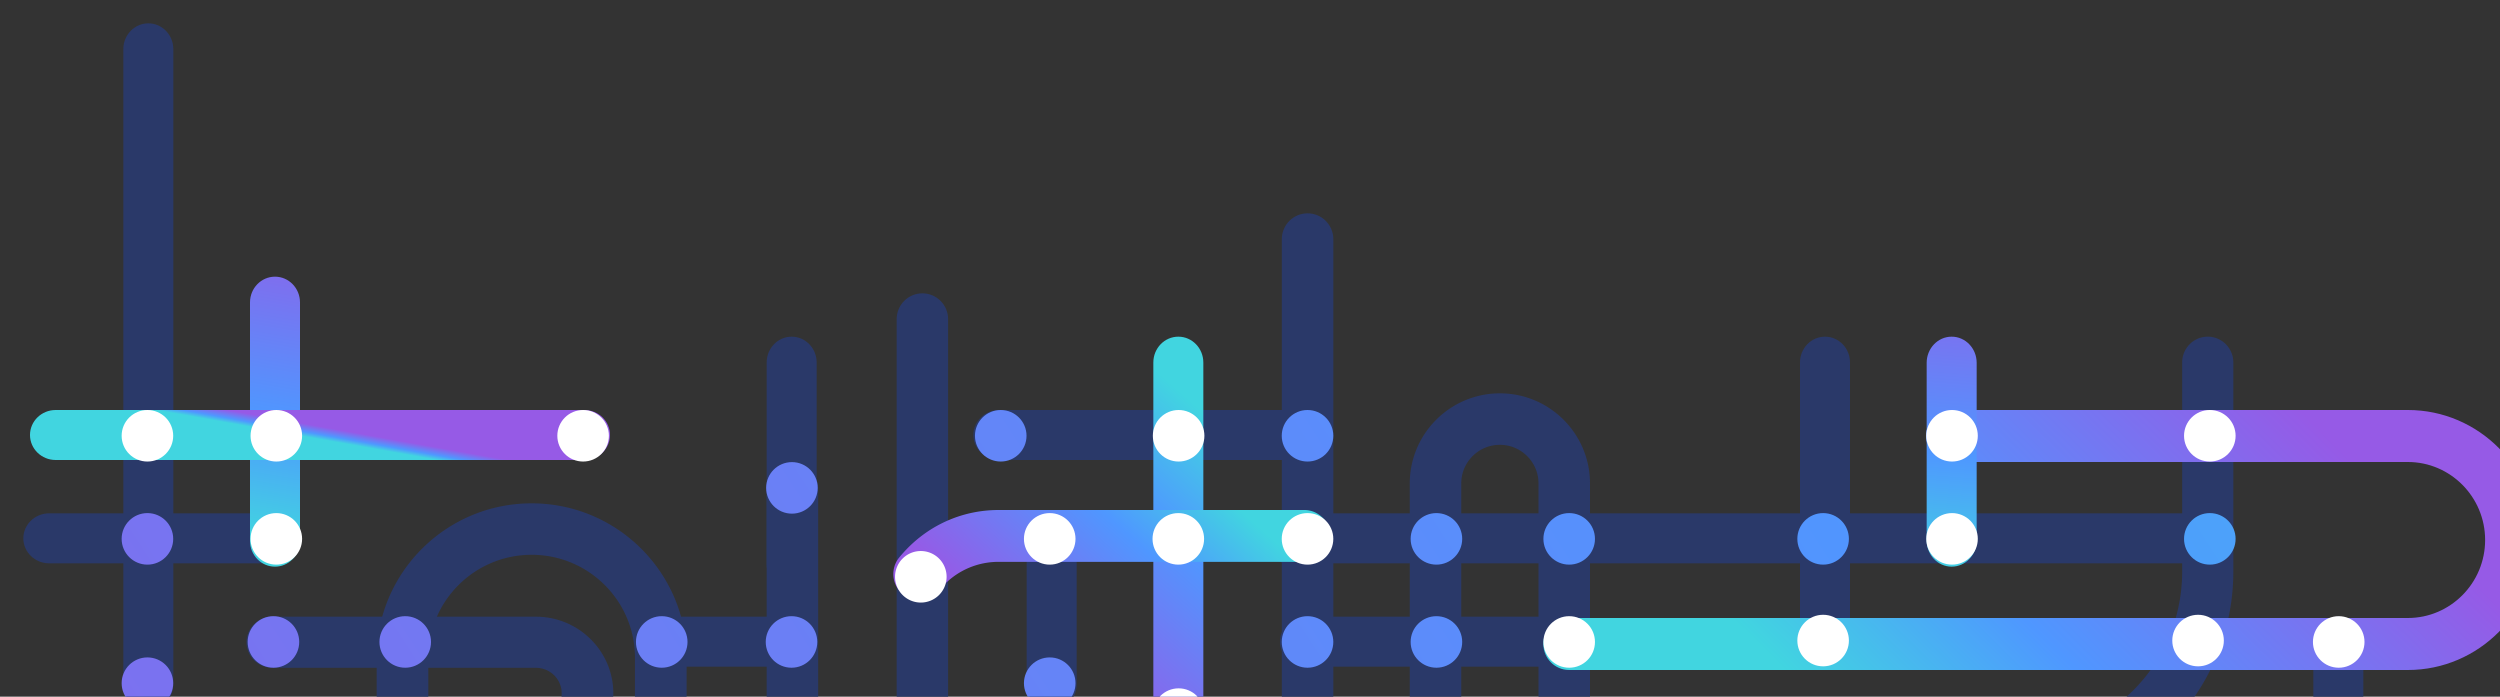
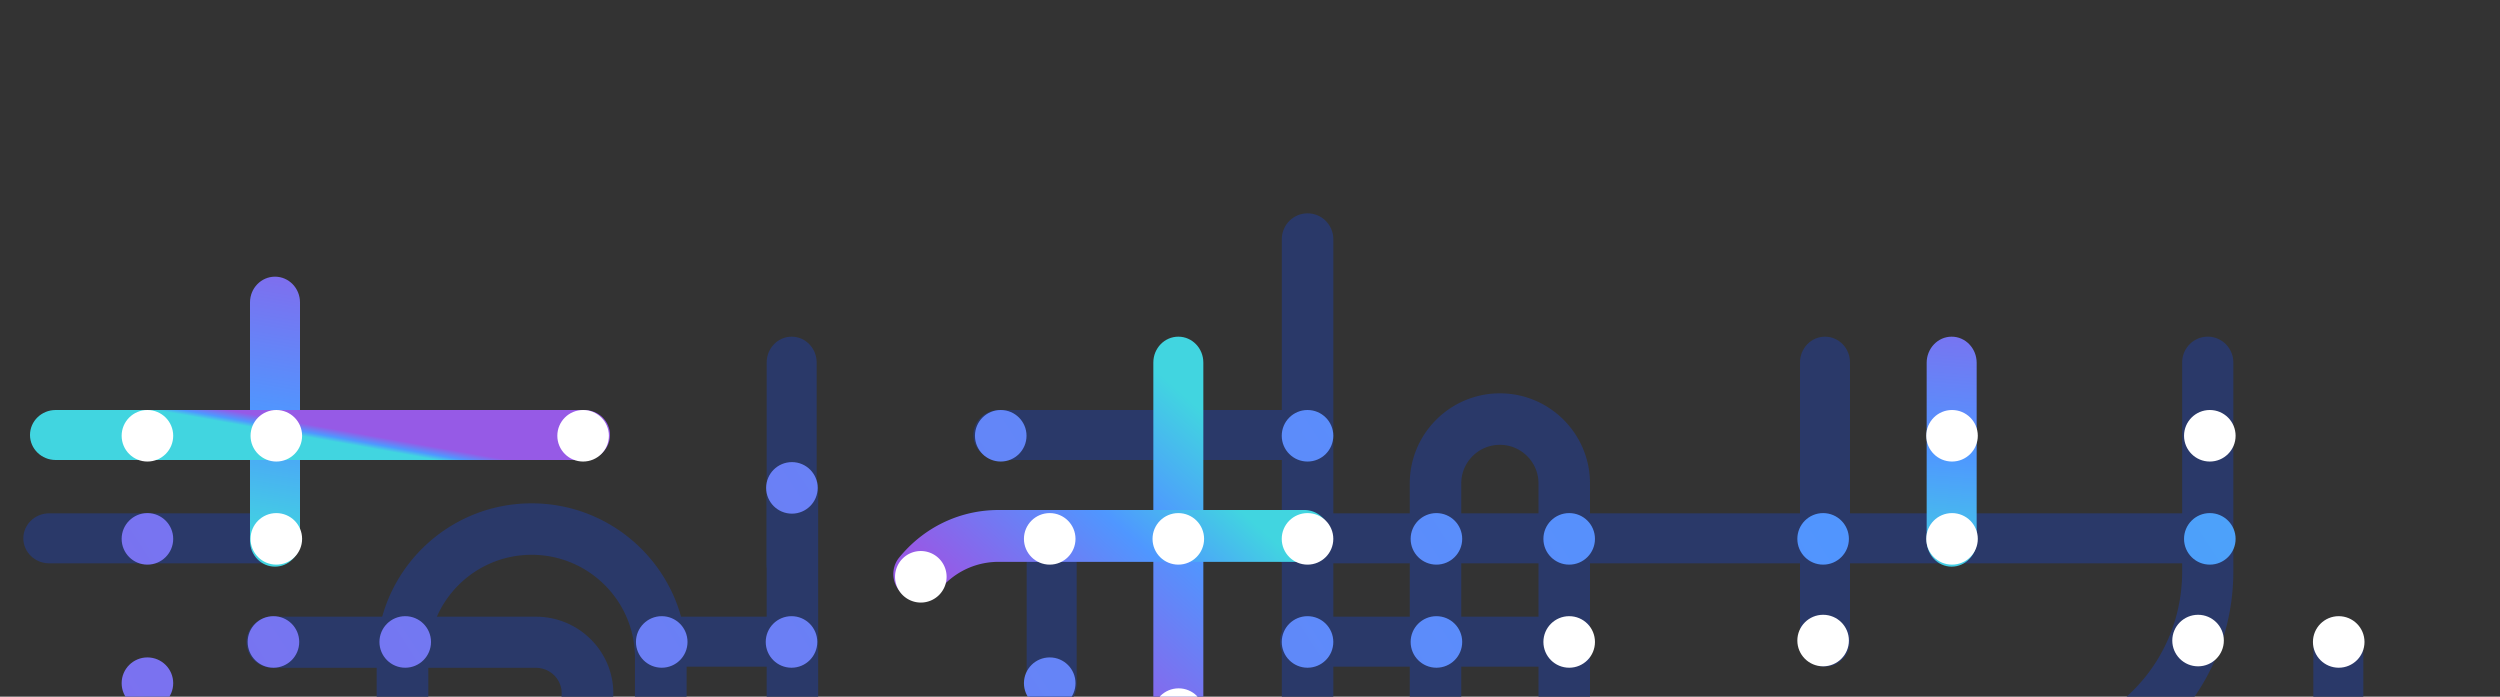
<svg xmlns="http://www.w3.org/2000/svg" width="750" height="209" viewBox="0 0 750 209">
  <rect x="0" y="0" width="750" height="209" fill="#333333" stroke="none" />
  <defs>
    <linearGradient x1="51.21%" y1="91.688%" x2="47.828%" y2="-24.854%" id="linearGradient-1">
      <stop stop-color="#41D5E0" offset="0%" />
      <stop stop-color="#4F97FF" offset="37.37%" />
      <stop stop-color="#965AE6" offset="100%" />
    </linearGradient>
    <linearGradient x1="85.982%" y1="61.491%" x2="12.558%" y2="41.99%" id="linearGradient-2">
      <stop stop-color="#41D5E0" offset="0%" />
      <stop stop-color="#4F97FF" offset="37.37%" />
      <stop stop-color="#965AE6" offset="100%" />
    </linearGradient>
    <linearGradient x1="46.061%" y1="13.775%" x2="56.532%" y2="110.077%" id="linearGradient-3">
      <stop stop-color="#41D5E0" offset="0%" />
      <stop stop-color="#4F97FF" offset="37.37%" />
      <stop stop-color="#965AE6" offset="100%" />
    </linearGradient>
    <linearGradient x1="50.912%" y1="105.652%" x2="48.523%" y2="-40.092%" id="linearGradient-4">
      <stop stop-color="#41D5E0" offset="0%" />
      <stop stop-color="#4F97FF" offset="37.37%" />
      <stop stop-color="#965AE6" offset="100%" />
    </linearGradient>
    <linearGradient x1="11.066%" y1="41.067%" x2="91.222%" y2="59.448%" id="linearGradient-5">
      <stop stop-color="#41D5E0" offset="0%" />
      <stop stop-color="#4F97FF" offset="37.37%" />
      <stop stop-color="#965AE6" offset="100%" />
    </linearGradient>
    <linearGradient x1="53.336%" y1="51.617%" x2="43.269%" y2="46.738%" id="linearGradient-6">
      <stop stop-color="#41D5E0" offset="0%" />
      <stop stop-color="#4F97FF" offset="37.37%" />
      <stop stop-color="#965AE6" offset="100%" />
    </linearGradient>
    <linearGradient x1="-4022.249%" y1="-2587.554%" x2="2676.071%" y2="1750.897%" id="linearGradient-7">
      <stop stop-color="#41D5E0" offset="0%" />
      <stop stop-color="#4F97FF" offset="37.37%" />
      <stop stop-color="#965AE6" offset="100%" />
    </linearGradient>
    <linearGradient x1="-3775.107%" y1="-2427.492%" x2="2923.214%" y2="1910.958%" id="linearGradient-8">
      <stop stop-color="#41D5E0" offset="0%" />
      <stop stop-color="#4F97FF" offset="37.37%" />
      <stop stop-color="#965AE6" offset="100%" />
    </linearGradient>
    <linearGradient x1="-2937.8%" y1="-1885.175%" x2="3760.504%" y2="2453.264%" id="linearGradient-9">
      <stop stop-color="#41D5E0" offset="0%" />
      <stop stop-color="#4F97FF" offset="37.37%" />
      <stop stop-color="#965AE6" offset="100%" />
    </linearGradient>
    <linearGradient x1="-3119.143%" y1="-2002.629%" x2="3579.16%" y2="2335.81%" id="linearGradient-10">
      <stop stop-color="#41D5E0" offset="0%" />
      <stop stop-color="#4F97FF" offset="37.37%" />
      <stop stop-color="#965AE6" offset="100%" />
    </linearGradient>
    <linearGradient x1="-3210.415%" y1="-2061.745%" x2="3487.889%" y2="2276.693%" id="linearGradient-11">
      <stop stop-color="#41D5E0" offset="0%" />
      <stop stop-color="#4F97FF" offset="37.37%" />
      <stop stop-color="#965AE6" offset="100%" />
    </linearGradient>
    <linearGradient x1="-2062.801%" y1="-1318.445%" x2="4635.502%" y2="3019.994%" id="linearGradient-12">
      <stop stop-color="#41D5E0" offset="0%" />
      <stop stop-color="#4F97FF" offset="37.37%" />
      <stop stop-color="#965AE6" offset="100%" />
    </linearGradient>
    <linearGradient x1="-3386.479%" y1="-2175.78%" x2="3311.825%" y2="2162.659%" id="linearGradient-13">
      <stop stop-color="#41D5E0" offset="0%" />
      <stop stop-color="#4F97FF" offset="37.37%" />
      <stop stop-color="#965AE6" offset="100%" />
    </linearGradient>
    <linearGradient x1="-3622.929%" y1="-2328.927%" x2="3075.375%" y2="2009.512%" id="linearGradient-14">
      <stop stop-color="#41D5E0" offset="0%" />
      <stop stop-color="#4F97FF" offset="37.37%" />
      <stop stop-color="#965AE6" offset="100%" />
    </linearGradient>
    <linearGradient x1="-4097.517%" y1="-2636.336%" x2="2600.8%" y2="1702.113%" id="linearGradient-15">
      <stop stop-color="#41D5E0" offset="0%" />
      <stop stop-color="#4F97FF" offset="37.37%" />
      <stop stop-color="#965AE6" offset="100%" />
    </linearGradient>
    <linearGradient x1="-4097.541%" y1="-2636.33%" x2="2600.762%" y2="1702.109%" id="linearGradient-16">
      <stop stop-color="#41D5E0" offset="0%" />
      <stop stop-color="#4F97FF" offset="37.37%" />
      <stop stop-color="#965AE6" offset="100%" />
    </linearGradient>
    <linearGradient x1="-4798.88%" y1="-3090.553%" x2="1899.426%" y2="1247.887%" id="linearGradient-17">
      <stop stop-color="#41D5E0" offset="0%" />
      <stop stop-color="#4F97FF" offset="37.37%" />
      <stop stop-color="#965AE6" offset="100%" />
    </linearGradient>
    <linearGradient x1="-4879.699%" y1="-3142.928%" x2="1818.604%" y2="1195.512%" id="linearGradient-18">
      <stop stop-color="#41D5E0" offset="0%" />
      <stop stop-color="#4F97FF" offset="37.37%" />
      <stop stop-color="#965AE6" offset="100%" />
    </linearGradient>
    <linearGradient x1="-3203.919%" y1="-2057.538%" x2="3494.385%" y2="2280.901%" id="linearGradient-19">
      <stop stop-color="#41D5E0" offset="0%" />
      <stop stop-color="#4F97FF" offset="37.37%" />
      <stop stop-color="#965AE6" offset="100%" />
    </linearGradient>
    <linearGradient x1="-5007.504%" y1="-3225.706%" x2="1690.816%" y2="1112.743%" id="linearGradient-20">
      <stop stop-color="#41D5E0" offset="0%" />
      <stop stop-color="#4F97FF" offset="37.37%" />
      <stop stop-color="#965AE6" offset="100%" />
    </linearGradient>
    <linearGradient x1="-4618.876%" y1="-2973.995%" x2="2079.444%" y2="1364.455%" id="linearGradient-21">
      <stop stop-color="#41D5E0" offset="0%" />
      <stop stop-color="#4F97FF" offset="37.37%" />
      <stop stop-color="#965AE6" offset="100%" />
    </linearGradient>
    <linearGradient x1="-2590.976%" y1="-1660.54%" x2="4107.344%" y2="2677.91%" id="linearGradient-22">
      <stop stop-color="#41D5E0" offset="0%" />
      <stop stop-color="#4F97FF" offset="37.37%" />
      <stop stop-color="#965AE6" offset="100%" />
    </linearGradient>
  </defs>
  <g id="Page-1" stroke="none" stroke-width="1" fill="none" fill-rule="evenodd">
    <g id="Overlay-2" transform="translate(-831 -901)" fill-rule="nonzero">
      <g id="Group" transform="translate(809 908)">
        <path d="M104.243 162H36.757c-4.282 0-7.757-3.36-7.757-7.5 0-4.14 3.475-7.5 7.757-7.5h67.486c4.282 0 7.757 3.36 7.757 7.5 0 4.14-3.475 7.5-7.757 7.5z" id="Path" fill="#2A3969" transform="matrix(-1 0 0 1 141 0)" />
        <path d="M684.281 162H408.72c-4.261 0-7.719-3.36-7.719-7.5 0-4.14 3.458-7.5 7.719-7.5h275.56c4.261 0 7.719 3.36 7.719 7.5 0 4.14-3.458 7.5-7.719 7.5z" id="Path" fill="#2A3969" transform="matrix(-1 0 0 1 1093 0)" />
        <path d="M414.23 131h-92.46c-4.29 0-7.77-3.36-7.77-7.5 0-4.14 3.48-7.5 7.77-7.5h92.46c4.29 0 7.77 3.36 7.77 7.5 0 4.14-3.48 7.5-7.77 7.5z" id="Path" fill="#2A3969" transform="matrix(-1 0 0 1 736 0)" />
        <path d="M492.263 193h-78.526c-4.271 0-7.737-3.36-7.737-7.5 0-4.14 3.466-7.5 7.737-7.5h78.526c4.271 0 7.737 3.36 7.737 7.5 0 4.14-3.466 7.5-7.737 7.5z" id="Path" fill="#2A3969" transform="matrix(-1 0 0 1 906 0)" />
        <path d="M259.323 193h-38.646c-4.238 0-7.677-3.36-7.677-7.5 0-4.14 3.44-7.5 7.677-7.5h38.646c4.238 0 7.677 3.36 7.677 7.5 0 4.14-3.44 7.5-7.677 7.5z" id="Path" fill="#2A3969" transform="matrix(-1 0 0 1 480 0)" />
        <path d="M198.256 224H23.233C10.423 224 0 213.68 0 201s10.424-23 23.233-23h79.085c4.275 0 7.745 3.435 7.745 7.667 0 4.232-3.47 7.666-7.745 7.666H23.233c-4.275 0-7.744 3.435-7.744 7.667 0 4.232 3.47 7.667 7.744 7.667h175.023c4.275 0 7.744 3.434 7.744 7.666S202.53 224 198.256 224z" id="Path" fill="#2A3969" transform="matrix(-1 0 0 1 206 0)" />
-         <path d="M66.5 206c-4.14 0-7.5-3.47-7.5-7.744V7.744C59 3.47 62.36 0 66.5 0 70.64 0 74 3.47 74 7.744v190.512c0 4.275-3.36 7.744-7.5 7.744z" id="Path" fill="#2A3969" transform="matrix(-1 0 0 1 133 0)" />
        <path d="M337.5 206c-4.14 0-7.5-3.419-7.5-7.632v-42.736c0-4.213 3.36-7.632 7.5-7.632 4.14 0 7.5 3.419 7.5 7.632v42.736c0 4.213-3.36 7.632-7.5 7.632z" id="Path" fill="#2A3969" transform="matrix(-1 0 0 1 675 0)" />
        <path d="M142.75 317c-2.758 0-5.423-1.467-6.818-4.045-2.03-3.751-.635-8.429 3.13-10.467a108.507 108.507 0 0025.184-18.68c20.487-20.41 31.77-47.55 31.77-76.419v-17.075c0-25.534 20.859-46.314 46.492-46.314C268.14 144 289 164.78 289 190.314v88.09c0 4.262-3.471 7.72-7.749 7.72-4.277 0-7.748-3.458-7.748-7.72v-88.09c0-17.028-13.902-30.876-30.995-30.876-17.094 0-30.995 13.848-30.995 30.876v17.075c0 32.991-12.894 64.007-36.31 87.334a123.948 123.948 0 01-28.764 21.35 7.78 7.78 0 01-3.688.927z" id="Path" fill="#2A3969" transform="matrix(-1 0 0 1 424 0)" />
        <path d="M259.5 170c-4.14 0-7.5-3.474-7.5-7.755v-60.49c0-4.28 3.36-7.755 7.5-7.755 4.14 0 7.5 3.474 7.5 7.755v60.49c0 4.28-3.36 7.755-7.5 7.755z" id="Path" fill="#2A3969" transform="matrix(-1 0 0 1 519 0)" />
        <path d="M337 293c-22.703 0-44.045-8.872-60.103-24.987C260.84 251.9 252 230.48 252 207.695V64.755c0-4.28 3.462-7.755 7.727-7.755 4.266 0 7.728 3.474 7.728 7.755v142.94c0 18.643 7.232 36.17 20.369 49.353 13.136 13.183 30.6 20.442 49.176 20.442s36.04-7.259 49.176-20.442c13.137-13.184 20.37-30.71 20.37-49.353v-68.073c0-4.281 3.461-7.755 7.727-7.755 4.265 0 7.727 3.474 7.727 7.755v68.073c0 22.784-8.84 44.204-24.897 60.318C381.045 284.128 359.703 293 337 293z" id="Path" fill="#2A3969" transform="matrix(-1 0 0 1 674 0)" />
-         <path d="M298.714 255c-4.258 0-7.714-3.468-7.714-7.74 0-4.273 3.456-7.74 7.714-7.74 17.018 0 30.857-13.886 30.857-30.961V88.74c0-4.272 3.456-7.74 7.715-7.74 4.258 0 7.714 3.468 7.714 7.74v119.82c0 25.603-20.767 46.44-46.286 46.44z" id="Path" fill="#2A3969" transform="matrix(-1 0 0 1 636 0)" />
        <path d="M569.5 193c-4.14 0-7.5-3.465-7.5-7.734v-83.532c0-4.269 3.36-7.734 7.5-7.734 4.14 0 7.5 3.465 7.5 7.734v83.532c0 4.269-3.36 7.734-7.5 7.734z" id="Path" fill="#2A3969" transform="matrix(-1 0 0 1 1139 0)" />
        <path d="M684.329 224a7.472 7.472 0 01-3.453-.836C658.75 211.898 645 189.395 645 164.417v-62.679c0-4.271 3.437-7.738 7.672-7.738 4.236 0 7.673 3.467 7.673 7.738v62.679c0 19.097 10.511 36.322 27.436 44.943 3.775 1.919 5.31 6.577 3.392 10.4a7.657 7.657 0 01-6.844 4.24z" id="Path" fill="#2A3969" transform="matrix(-1 0 0 1 1337 0)" />
        <path d="M723.5 371c-4.14 0-7.5-3.459-7.5-7.72V185.72c0-4.261 3.36-7.72 7.5-7.72 4.14 0 7.5 3.459 7.5 7.72v177.56c0 4.261-3.36 7.72-7.5 7.72z" id="Path" fill="#2A3969" transform="matrix(-1 0 0 1 1447 0)" />
        <path d="M491.287 296a7.76 7.76 0 01-5.469-2.255c-23.343-23.337-36.196-54.366-36.196-87.372v-68.344c0-6.395-5.19-11.584-11.587-11.584-6.395 0-11.586 5.19-11.586 11.584v87.65a7.726 7.726 0 01-7.725 7.722A7.726 7.726 0 01411 225.68v-87.65c0-14.906 12.127-27.03 27.035-27.03s27.036 12.124 27.036 27.029v68.344c0 28.882 11.246 56.034 31.67 76.452a7.727 7.727 0 010 10.92 7.698 7.698 0 01-5.454 2.255z" id="Path" fill="#2A3969" transform="matrix(-1 0 0 1 910 0)" />
        <path d="M104.5 163c-4.14 0-7.5-3.46-7.5-7.722V83.722C97 79.46 100.36 76 104.5 76c4.14 0 7.5 3.46 7.5 7.722v71.556c0 4.262-3.36 7.722-7.5 7.722z" id="Path" fill="url(#linearGradient-1)" transform="matrix(-1 0 0 1 209 0)" />
-         <path d="M775.27 194H523.65c-21.319 0-38.65-17.488-38.65-39s17.331-39 38.651-39h136.825c4.267 0 7.73 3.494 7.73 7.8 0 4.306-3.463 7.8-7.73 7.8H523.651c-12.786 0-23.19 10.499-23.19 23.4 0 12.901 10.404 23.4 23.19 23.4H775.27c4.267 0 7.73 3.494 7.73 7.8 0 4.306-3.463 7.8-7.73 7.8z" id="Path" fill="url(#linearGradient-2)" transform="matrix(-1 0 0 1 1268 0)" />
        <path d="M375.5 215c-4.14 0-7.5-3.475-7.5-7.756V101.756c0-4.281 3.36-7.756 7.5-7.756 4.14 0 7.5 3.475 7.5 7.756v105.488c0 4.281-3.36 7.756-7.5 7.756z" id="Path" fill="url(#linearGradient-3)" transform="matrix(-1 0 0 1 751 0)" />
        <path d="M607.5 163c-4.14 0-7.5-3.513-7.5-7.84v-53.32c0-4.327 3.36-7.84 7.5-7.84 4.14 0 7.5 3.513 7.5 7.84v53.32c0 4.327-3.36 7.84-7.5 7.84z" id="Path" fill="url(#linearGradient-4)" transform="matrix(-1 0 0 1 1215 0)" />
        <path d="M413.29 173a7.638 7.638 0 01-5.965-2.846 24.286 24.286 0 00-1.587-1.758c-4.361-4.417-10.156-6.843-16.336-6.843h-91.696c-4.254 0-7.706-3.484-7.706-7.777 0-4.292 3.452-7.776 7.706-7.776h91.696c10.295 0 19.973 4.044 27.247 11.385a41.85 41.85 0 012.604 2.893c2.697 3.328 2.22 8.227-1.078 10.949a7.573 7.573 0 01-4.886 1.773z" id="Path" fill="url(#linearGradient-5)" transform="matrix(-1 0 0 1 711 0)" />
        <path d="M197.3 131H38.7c-4.25 0-7.7-3.36-7.7-7.5 0-4.14 3.45-7.5 7.7-7.5h158.6c4.25 0 7.7 3.36 7.7 7.5 0 4.14-3.45 7.5-7.7 7.5z" id="Path" fill="url(#linearGradient-6)" transform="matrix(-1 0 0 1 236 0)" />
        <ellipse id="Oval" fill="url(#linearGradient-7)" transform="matrix(-1 0 0 1 519.154 0)" cx="259.577" cy="139.365" rx="7.734" ry="7.732" />
        <ellipse id="Oval" fill="url(#linearGradient-8)" transform="matrix(-1 0 0 1 673.834 0)" cx="336.917" cy="197.956" rx="7.734" ry="7.732" />
        <ellipse id="Oval" fill="#FFF" transform="matrix(-1 0 0 1 985.513 0)" cx="492.757" cy="185.585" rx="7.734" ry="7.732" />
        <ellipse id="Oval" fill="url(#linearGradient-9)" transform="matrix(-1 0 0 1 985.513 0)" cx="492.757" cy="154.659" rx="7.734" ry="7.732" />
        <ellipse id="Oval" fill="url(#linearGradient-10)" transform="matrix(-1 0 0 1 905.853 0)" cx="452.927" cy="154.659" rx="7.734" ry="7.732" />
        <ellipse id="Oval" fill="url(#linearGradient-11)" transform="matrix(-1 0 0 1 905.853 0)" cx="452.927" cy="185.585" rx="7.734" ry="7.732" />
        <ellipse id="Oval" fill="url(#linearGradient-12)" transform="matrix(-1 0 0 1 1369.892 0)" cx="684.946" cy="154.659" rx="7.734" ry="7.732" />
        <ellipse id="Oval" fill="#FFF" transform="matrix(-1 0 0 1 1369.892 0)" cx="684.946" cy="123.732" rx="7.734" ry="7.732" />
        <ellipse id="Oval" fill="#FFF" transform="matrix(-1 0 0 1 1362.839 0)" cx="681.419" cy="185.168" rx="7.734" ry="7.732" />
        <ellipse id="Oval" fill="url(#linearGradient-13)" transform="matrix(-1 0 0 1 828.514 0)" cx="414.257" cy="185.585" rx="7.734" ry="7.732" />
        <ellipse id="Oval" fill="#FFF" transform="matrix(-1 0 0 1 828.514 0)" cx="414.257" cy="154.659" rx="7.734" ry="7.732" />
        <ellipse id="Oval" fill="#FFF" transform="matrix(-1 0 0 1 1215.213 0)" cx="607.606" cy="123.732" rx="7.734" ry="7.732" />
        <ellipse id="Oval" fill="url(#linearGradient-14)" transform="matrix(-1 0 0 1 644.445 0)" cx="322.222" cy="123.732" rx="7.734" ry="7.732" />
        <ellipse id="Oval" fill="url(#linearGradient-15)" transform="matrix(-1 0 0 1 518.907 0)" cx="259.453" cy="185.585" rx="7.734" ry="7.732" />
        <ellipse id="Oval" fill="url(#linearGradient-16)" transform="matrix(-1 0 0 1 441.041 0)" cx="220.52" cy="185.585" rx="7.734" ry="7.732" />
        <ellipse id="Oval" fill="url(#linearGradient-17)" transform="matrix(-1 0 0 1 208.063 0)" cx="104.031" cy="185.585" rx="7.734" ry="7.732" />
        <ellipse id="Oval" fill="#FFF" transform="matrix(-1 0 0 1 393.864 0)" cx="196.932" cy="123.732" rx="7.734" ry="7.732" />
        <ellipse id="Oval" fill="#FFF" transform="matrix(-1 0 0 1 209.795 0)" cx="104.897" cy="123.732" rx="7.734" ry="7.732" />
        <ellipse id="Oval" fill="#FFF" transform="matrix(-1 0 0 1 132.455 0)" cx="66.228" cy="123.732" rx="7.734" ry="7.732" />
        <ellipse id="Oval" fill="url(#linearGradient-18)" transform="matrix(-1 0 0 1 132.455 0)" cx="66.228" cy="154.659" rx="7.734" ry="7.732" />
        <ellipse id="Oval" fill="url(#linearGradient-19)" transform="matrix(-1 0 0 1 828.514 0)" cx="414.257" cy="123.732" rx="7.734" ry="7.732" />
-         <ellipse id="Oval" fill="#FFF" transform="matrix(-1 0 0 1 751.174 0)" cx="375.587" cy="123.732" rx="7.734" ry="7.732" />
        <path d="M305.981 166.04a7.736 7.736 0 01-7.734 7.731 7.736 7.736 0 01-7.734-7.731 7.736 7.736 0 017.734-7.732 7.736 7.736 0 017.734 7.732z" id="Path" fill="#FFF" transform="matrix(-1 0 0 1 596.494 0)" />
        <ellipse id="Oval" fill="#FFF" transform="matrix(-1 0 0 1 673.834 0)" cx="336.917" cy="154.659" rx="7.734" ry="7.732" />
        <ellipse id="Oval" fill="#FFF" transform="matrix(-1 0 0 1 750.988 0)" cx="375.494" cy="154.659" rx="7.734" ry="7.732" />
        <ellipse id="Oval" fill="#FFF" transform="matrix(-1 0 0 1 751.174 0)" cx="375.587" cy="207.234" rx="7.734" ry="7.732" />
        <ellipse id="Oval" fill="url(#linearGradient-20)" transform="matrix(-1 0 0 1 132.455 0)" cx="66.228" cy="197.956" rx="7.734" ry="7.732" />
        <ellipse id="Oval" fill="url(#linearGradient-21)" transform="matrix(-1 0 0 1 287.135 0)" cx="143.567" cy="185.585" rx="7.734" ry="7.732" />
        <ellipse id="Oval" fill="#FFF" transform="matrix(-1 0 0 1 1447.232 0)" cx="723.616" cy="185.585" rx="7.734" ry="7.732" />
        <ellipse id="Oval" fill="#FFF" transform="matrix(-1 0 0 1 1215.213 0)" cx="607.606" cy="154.659" rx="7.734" ry="7.732" />
        <ellipse id="Oval" fill="url(#linearGradient-22)" transform="matrix(-1 0 0 1 1137.873 0)" cx="568.936" cy="154.659" rx="7.734" ry="7.732" />
        <ellipse id="Oval" fill="#FFF" transform="matrix(-1 0 0 1 1137.873 0)" cx="568.936" cy="185.168" rx="7.734" ry="7.732" />
        <ellipse id="Oval" fill="#FFF" transform="matrix(-1 0 0 1 209.795 0)" cx="104.897" cy="154.659" rx="7.734" ry="7.732" />
      </g>
    </g>
  </g>
</svg>